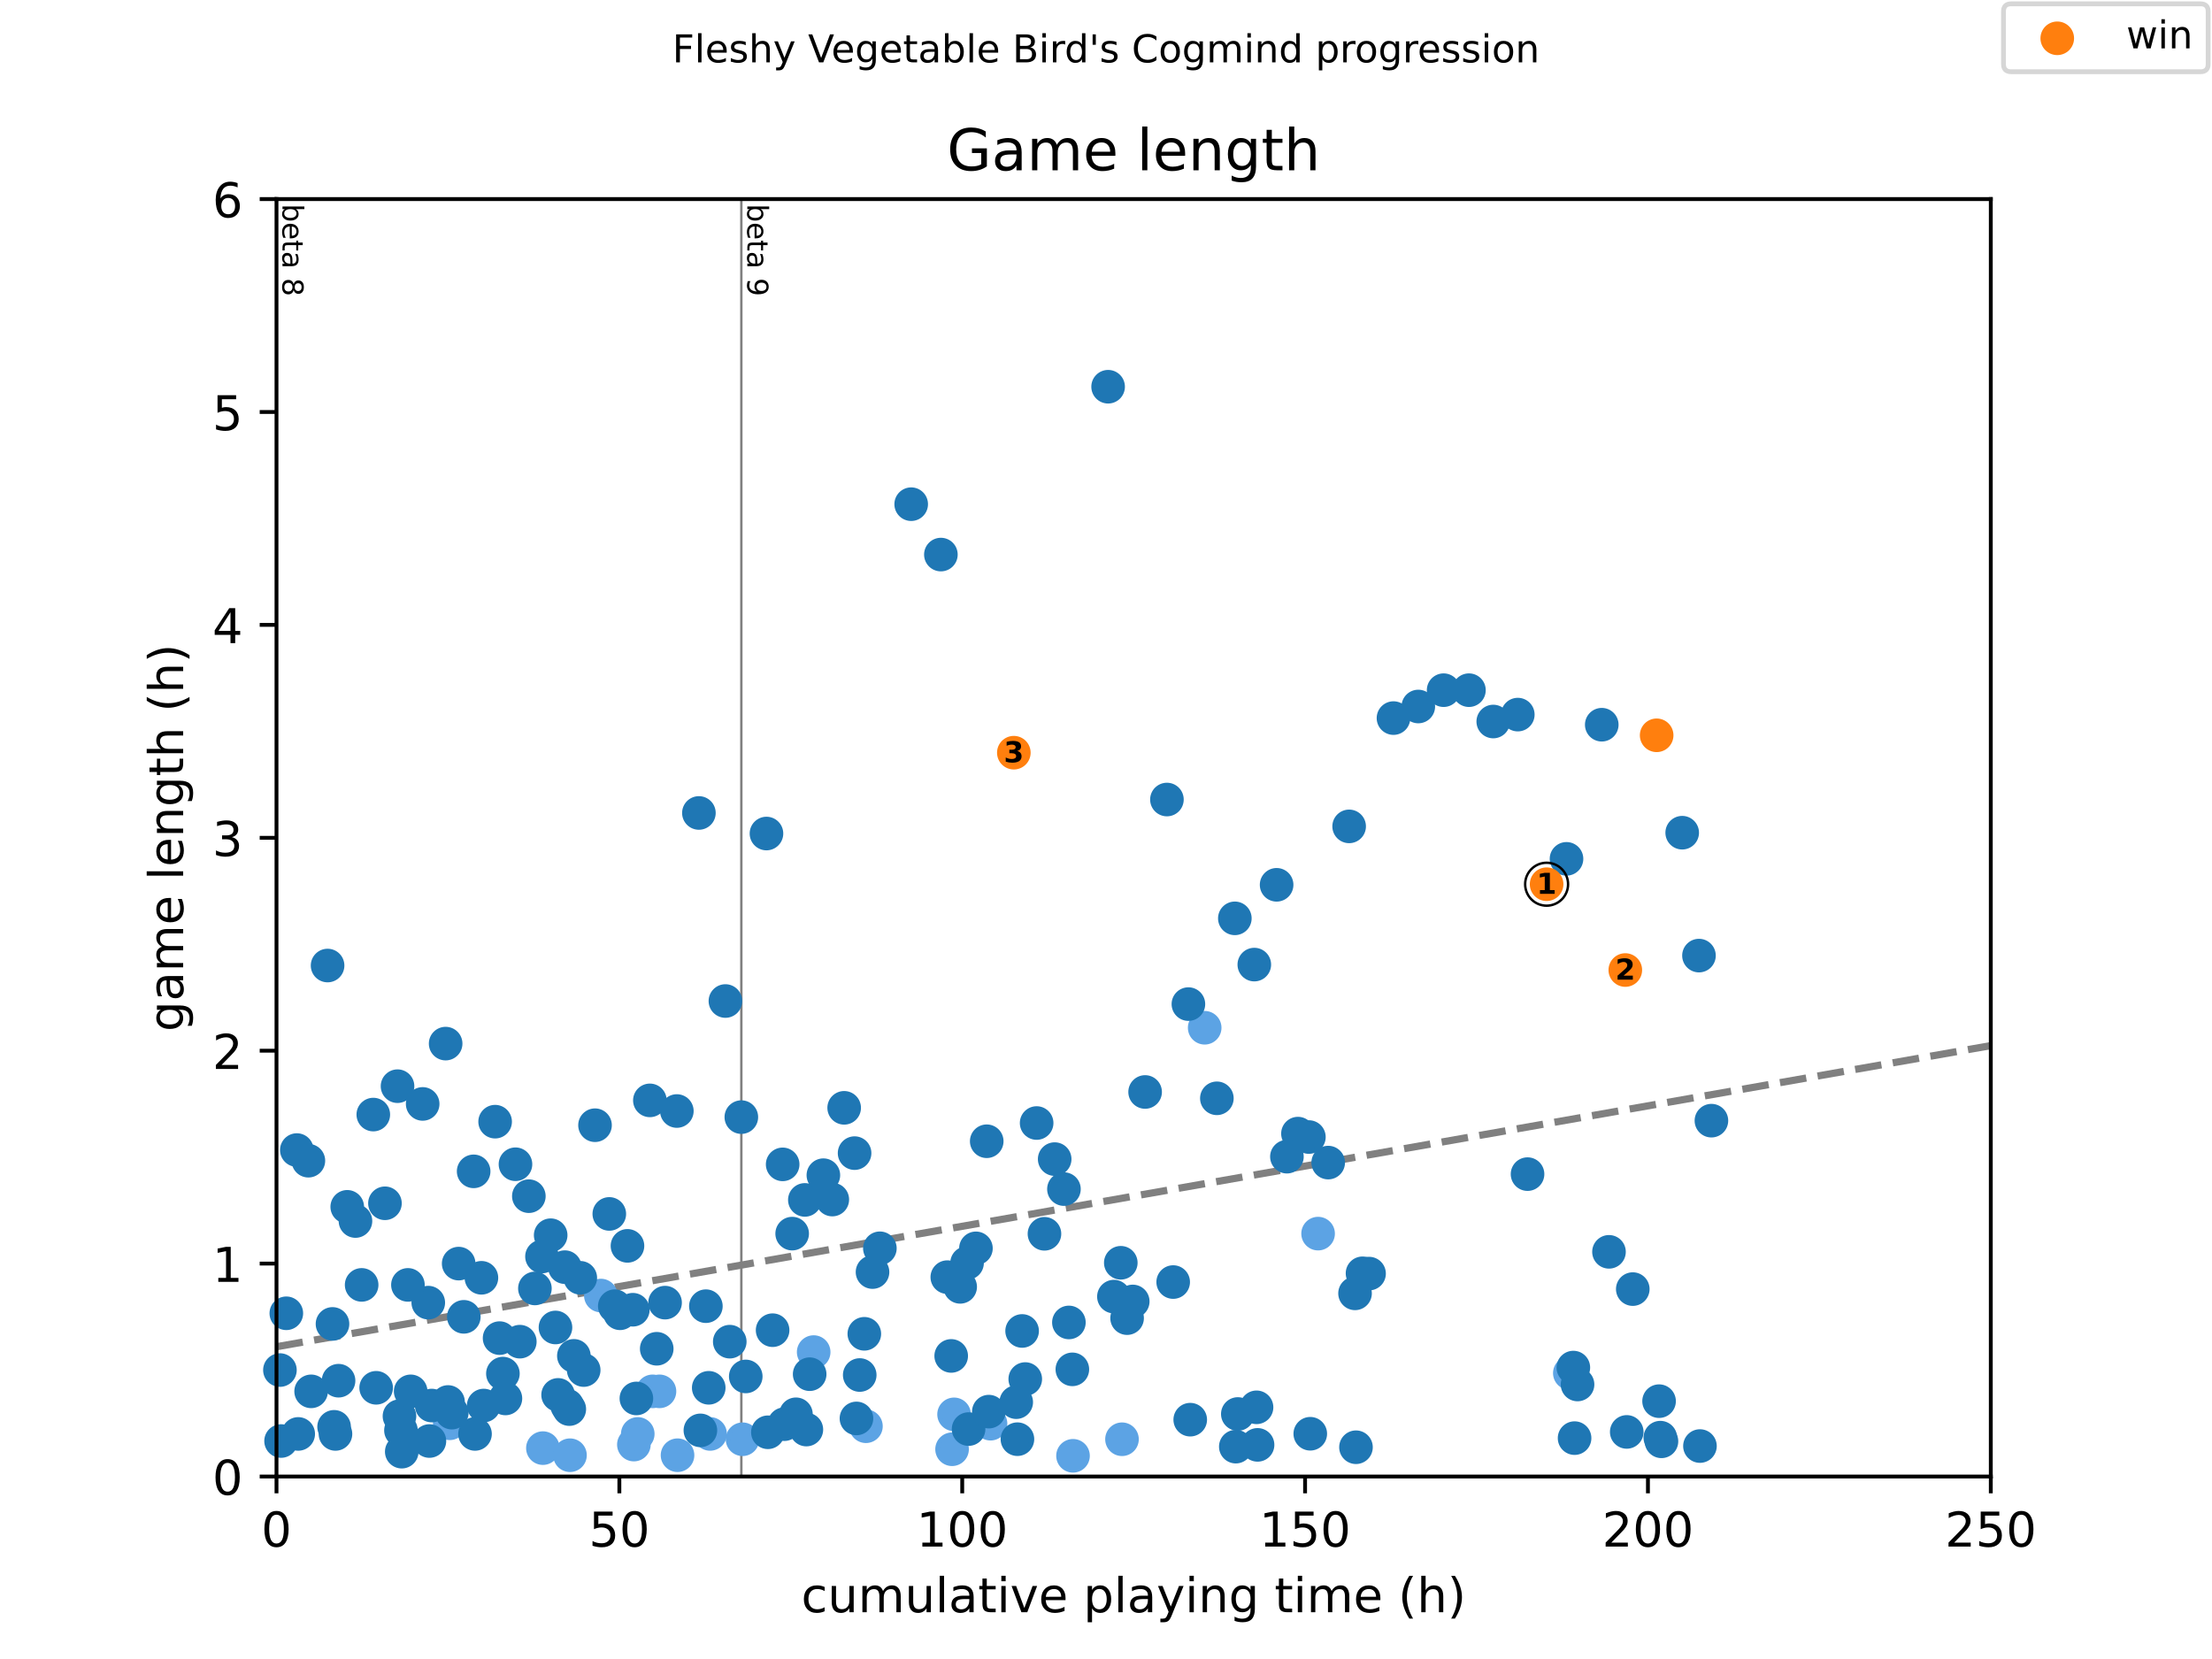
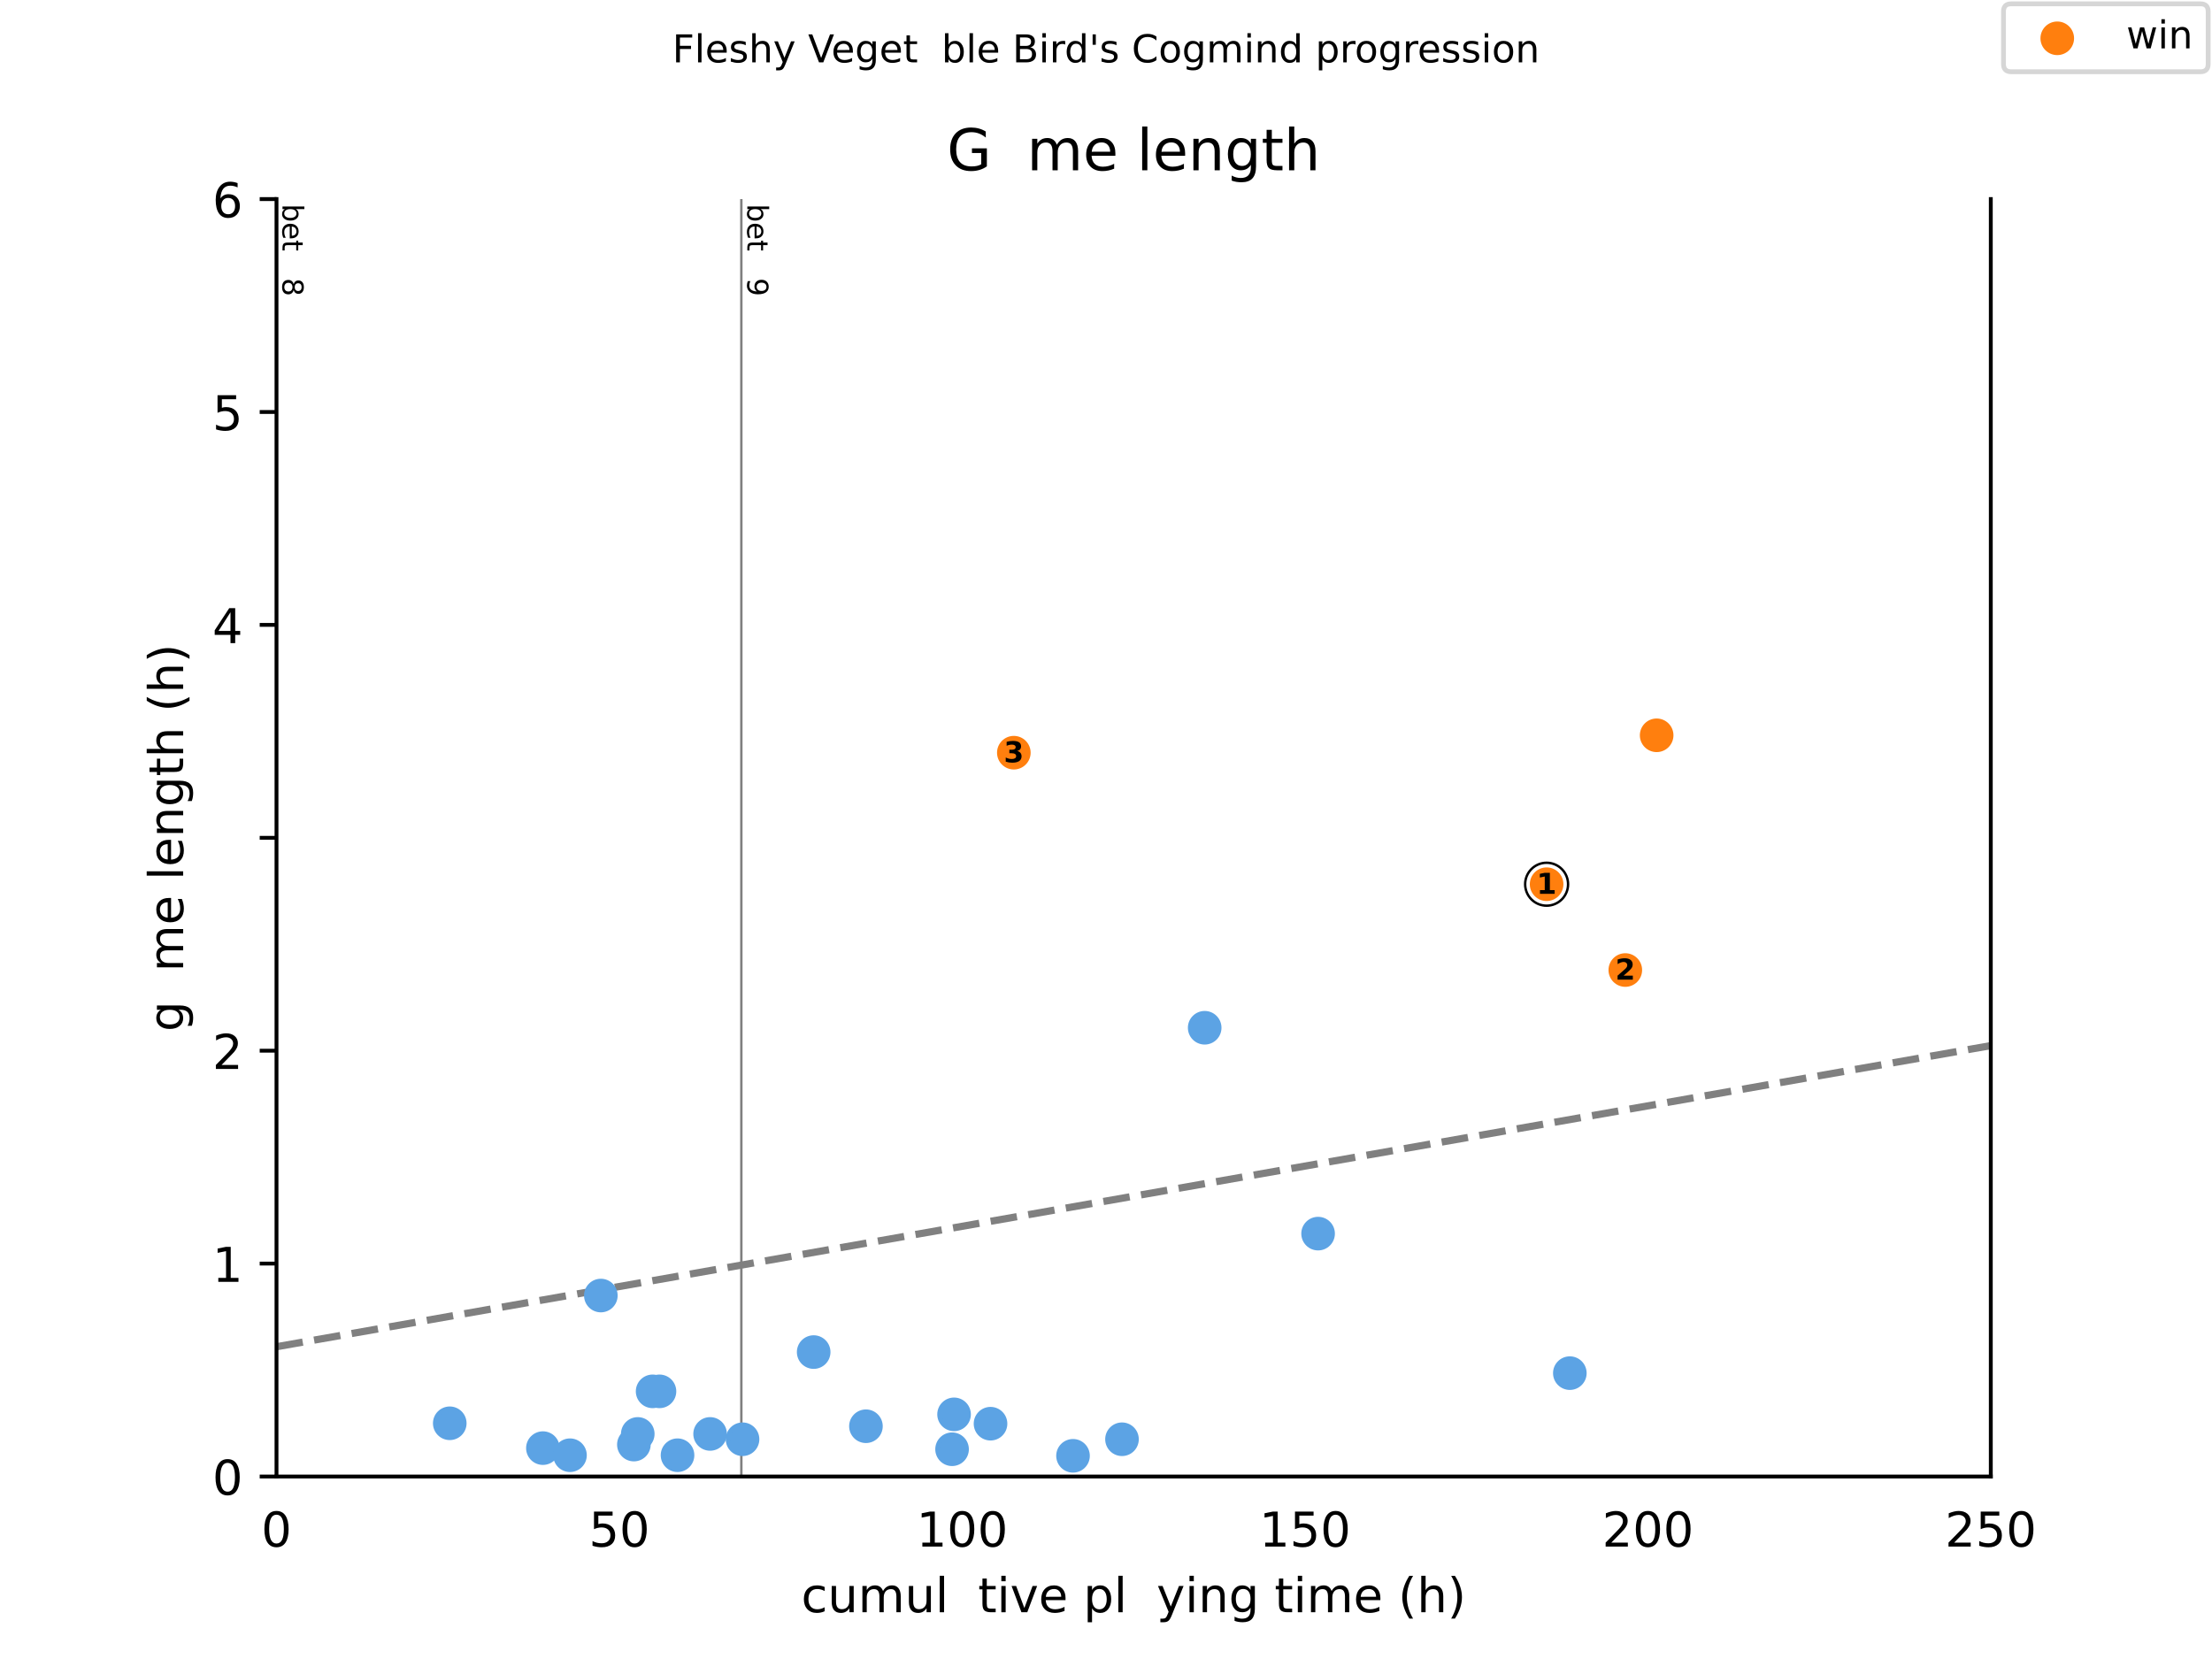
<svg xmlns="http://www.w3.org/2000/svg" xmlns:xlink="http://www.w3.org/1999/xlink" height="345.6pt" version="1.1" viewBox="0 0 460.8 345.6" width="460.8pt">
  <defs>
    <style type="text/css">
*{stroke-linecap:butt;stroke-linejoin:round;}
  </style>
  </defs>
  <g id="figure_1">
    <g id="patch_1">
      <path d="M 0 345.6  L 460.8 345.6  L 460.8 0  L 0 0  z " style="fill:#ffffff;" />
    </g>
    <g id="axes_1">
      <g id="patch_2">
        <path d="M 57.6 307.584  L 414.72 307.584  L 414.72 41.472  L 57.6 41.472  z " style="fill:#ffffff;" />
      </g>
      <g id="line2d_1">
        <path clip-path="url(#p3f15a24a10)" d="M 57.6 280.549  L 414.72 217.82  " style="fill:none;stroke:#808080;stroke-dasharray:5.55,2.4;stroke-dashoffset:0;stroke-width:1.5;" />
      </g>
      <g id="line2d_2">
        <path clip-path="url(#p3f15a24a10)" d="M 154.434 307.584  L 154.434 41.472  " style="fill:none;stroke:#808080;stroke-linecap:square;stroke-width:0.5;" />
      </g>
      <g id="text_1">
        <defs>
          <path d="M 48.688 27.297  Q 48.688 37.203 44.609 42.844  Q 40.531 48.484 33.406 48.484  Q 26.266 48.484 22.188 42.844  Q 18.109 37.203 18.109 27.297  Q 18.109 17.391 22.188 11.75  Q 26.266 6.109 33.406 6.109  Q 40.531 6.109 44.609 11.75  Q 48.688 17.391 48.688 27.297  z M 18.109 46.391  Q 20.953 51.266 25.266 53.625  Q 29.594 56 35.594 56  Q 45.562 56 51.781 48.094  Q 58.016 40.188 58.016 27.297  Q 58.016 14.406 51.781 6.484  Q 45.562 -1.422 35.594 -1.422  Q 29.594 -1.422 25.266 0.953  Q 20.953 3.328 18.109 8.203  L 18.109 0  L 9.078 0  L 9.078 75.984  L 18.109 75.984  z " id="DejaVuSans-98" />
          <path d="M 56.203 29.594  L 56.203 25.203  L 14.891 25.203  Q 15.484 15.922 20.484 11.062  Q 25.484 6.203 34.422 6.203  Q 39.594 6.203 44.453 7.469  Q 49.312 8.734 54.109 11.281  L 54.109 2.781  Q 49.266 0.734 44.188 -0.344  Q 39.109 -1.422 33.891 -1.422  Q 20.797 -1.422 13.156 6.188  Q 5.516 13.812 5.516 26.812  Q 5.516 40.234 12.766 48.109  Q 20.016 56 32.328 56  Q 43.359 56 49.781 48.891  Q 56.203 41.797 56.203 29.594  z M 47.219 32.234  Q 47.125 39.594 43.094 43.984  Q 39.062 48.391 32.422 48.391  Q 24.906 48.391 20.391 44.141  Q 15.875 39.891 15.188 32.172  z " id="DejaVuSans-101" />
          <path d="M 18.312 70.219  L 18.312 54.688  L 36.812 54.688  L 36.812 47.703  L 18.312 47.703  L 18.312 18.016  Q 18.312 11.328 20.141 9.422  Q 21.969 7.516 27.594 7.516  L 36.812 7.516  L 36.812 0  L 27.594 0  Q 17.188 0 13.234 3.875  Q 9.281 7.766 9.281 18.016  L 9.281 47.703  L 2.688 47.703  L 2.688 54.688  L 9.281 54.688  L 9.281 70.219  z " id="DejaVuSans-116" />
-           <path d="M 34.281 27.484  Q 23.391 27.484 19.188 25  Q 14.984 22.516 14.984 16.5  Q 14.984 11.719 18.141 8.906  Q 21.297 6.109 26.703 6.109  Q 34.188 6.109 38.703 11.406  Q 43.219 16.703 43.219 25.484  L 43.219 27.484  z M 52.203 31.203  L 52.203 0  L 43.219 0  L 43.219 8.297  Q 40.141 3.328 35.547 0.953  Q 30.953 -1.422 24.312 -1.422  Q 15.922 -1.422 10.953 3.297  Q 6 8.016 6 15.922  Q 6 25.141 12.172 29.828  Q 18.359 34.516 30.609 34.516  L 43.219 34.516  L 43.219 35.406  Q 43.219 41.609 39.141 45  Q 35.062 48.391 27.688 48.391  Q 23 48.391 18.547 47.266  Q 14.109 46.141 10.016 43.891  L 10.016 52.203  Q 14.938 54.109 19.578 55.047  Q 24.219 56 28.609 56  Q 40.484 56 46.344 49.844  Q 52.203 43.703 52.203 31.203  z " id="DejaVuSans-97" />
          <path id="DejaVuSans-32" />
          <path d="M 31.781 34.625  Q 24.75 34.625 20.719 30.859  Q 16.703 27.094 16.703 20.516  Q 16.703 13.922 20.719 10.156  Q 24.75 6.391 31.781 6.391  Q 38.812 6.391 42.859 10.172  Q 46.922 13.969 46.922 20.516  Q 46.922 27.094 42.891 30.859  Q 38.875 34.625 31.781 34.625  z M 21.922 38.812  Q 15.578 40.375 12.031 44.719  Q 8.5 49.078 8.5 55.328  Q 8.5 64.062 14.719 69.141  Q 20.953 74.219 31.781 74.219  Q 42.672 74.219 48.875 69.141  Q 55.078 64.062 55.078 55.328  Q 55.078 49.078 51.531 44.719  Q 48 40.375 41.703 38.812  Q 48.828 37.156 52.797 32.312  Q 56.781 27.484 56.781 20.516  Q 56.781 9.906 50.312 4.234  Q 43.844 -1.422 31.781 -1.422  Q 19.734 -1.422 13.25 4.234  Q 6.781 9.906 6.781 20.516  Q 6.781 27.484 10.781 32.312  Q 14.797 37.156 21.922 38.812  z M 18.312 54.391  Q 18.312 48.734 21.844 45.562  Q 25.391 42.391 31.781 42.391  Q 38.141 42.391 41.719 45.562  Q 45.312 48.734 45.312 54.391  Q 45.312 60.062 41.719 63.234  Q 38.141 66.406 31.781 66.406  Q 25.391 66.406 21.844 63.234  Q 18.312 60.062 18.312 54.391  z " id="DejaVuSans-56" />
        </defs>
        <g transform="translate(58.848 42.472)rotate(-270)scale(0.06 -0.06)">
          <use xlink:href="#DejaVuSans-98" />
          <use x="63.477" xlink:href="#DejaVuSans-101" />
          <use x="125" xlink:href="#DejaVuSans-116" />
          <use x="164.209" xlink:href="#DejaVuSans-97" />
          <use x="225.488" xlink:href="#DejaVuSans-32" />
          <use x="257.275" xlink:href="#DejaVuSans-56" />
        </g>
      </g>
      <g id="text_2">
        <defs>
          <path d="M 10.984 1.516  L 10.984 10.5  Q 14.703 8.734 18.5 7.812  Q 22.312 6.891 25.984 6.891  Q 35.75 6.891 40.891 13.453  Q 46.047 20.016 46.781 33.406  Q 43.953 29.203 39.594 26.953  Q 35.25 24.703 29.984 24.703  Q 19.047 24.703 12.672 31.312  Q 6.297 37.938 6.297 49.422  Q 6.297 60.641 12.938 67.422  Q 19.578 74.219 30.609 74.219  Q 43.266 74.219 49.922 64.516  Q 56.594 54.828 56.594 36.375  Q 56.594 19.141 48.406 8.859  Q 40.234 -1.422 26.422 -1.422  Q 22.703 -1.422 18.891 -0.688  Q 15.094 0.047 10.984 1.516  z M 30.609 32.422  Q 37.25 32.422 41.125 36.953  Q 45.016 41.5 45.016 49.422  Q 45.016 57.281 41.125 61.844  Q 37.25 66.406 30.609 66.406  Q 23.969 66.406 20.094 61.844  Q 16.219 57.281 16.219 49.422  Q 16.219 41.5 20.094 36.953  Q 23.969 32.422 30.609 32.422  z " id="DejaVuSans-57" />
        </defs>
        <g transform="translate(155.682 42.472)rotate(-270)scale(0.06 -0.06)">
          <use xlink:href="#DejaVuSans-98" />
          <use x="63.477" xlink:href="#DejaVuSans-101" />
          <use x="125" xlink:href="#DejaVuSans-116" />
          <use x="164.209" xlink:href="#DejaVuSans-97" />
          <use x="225.488" xlink:href="#DejaVuSans-32" />
          <use x="257.275" xlink:href="#DejaVuSans-57" />
        </g>
      </g>
      <g id="PathCollection_1">
        <defs>
          <path d="M 0 3  C 0.796 3 1.559 2.684 2.121 2.121  C 2.684 1.559 3 0.796 3 0  C 3 -0.796 2.684 -1.559 2.121 -2.121  C 1.559 -2.684 0.796 -3 0 -3  C -0.796 -3 -1.559 -2.684 -2.121 -2.121  C -2.684 -1.559 -3 -0.796 -3 0  C -3 0.796 -2.684 1.559 -2.121 2.121  C -1.559 2.684 -0.796 3 0 3  z " id="m5ce65aec72" style="stroke:#5ca3e4;" />
        </defs>
        <g>
          <use style="fill:#5ca3e4;stroke:#5ca3e4;" x="93.693" xlink:href="#m5ce65aec72" y="296.496" />
          <use style="fill:#5ca3e4;stroke:#5ca3e4;" x="113.096" xlink:href="#m5ce65aec72" y="301.67" />
          <use style="fill:#5ca3e4;stroke:#5ca3e4;" x="118.739" xlink:href="#m5ce65aec72" y="303.149" />
          <use style="fill:#5ca3e4;stroke:#5ca3e4;" x="125.167" xlink:href="#m5ce65aec72" y="269.885" />
          <use style="fill:#5ca3e4;stroke:#5ca3e4;" x="132.048" xlink:href="#m5ce65aec72" y="300.931" />
          <use style="fill:#5ca3e4;stroke:#5ca3e4;" x="132.857" xlink:href="#m5ce65aec72" y="298.714" />
          <use style="fill:#5ca3e4;stroke:#5ca3e4;" x="135.952" xlink:href="#m5ce65aec72" y="289.843" />
          <use style="fill:#5ca3e4;stroke:#5ca3e4;" x="137.381" xlink:href="#m5ce65aec72" y="289.843" />
          <use style="fill:#5ca3e4;stroke:#5ca3e4;" x="141.142" xlink:href="#m5ce65aec72" y="303.149" />
          <use style="fill:#5ca3e4;stroke:#5ca3e4;" x="147.928" xlink:href="#m5ce65aec72" y="298.714" />
          <use style="fill:#5ca3e4;stroke:#5ca3e4;" x="154.684" xlink:href="#m5ce65aec72" y="299.822" />
          <use style="fill:#5ca3e4;stroke:#5ca3e4;" x="169.503" xlink:href="#m5ce65aec72" y="281.663" />
          <use style="fill:#5ca3e4;stroke:#5ca3e4;" x="180.391" xlink:href="#m5ce65aec72" y="297.112" />
          <use style="fill:#5ca3e4;stroke:#5ca3e4;" x="198.333" xlink:href="#m5ce65aec72" y="301.904" />
          <use style="fill:#5ca3e4;stroke:#5ca3e4;" x="198.75" xlink:href="#m5ce65aec72" y="294.636" />
          <use style="fill:#5ca3e4;stroke:#5ca3e4;" x="206.344" xlink:href="#m5ce65aec72" y="296.582" />
          <use style="fill:#5ca3e4;stroke:#5ca3e4;" x="223.529" xlink:href="#m5ce65aec72" y="303.272" />
          <use style="fill:#5ca3e4;stroke:#5ca3e4;" x="233.732" xlink:href="#m5ce65aec72" y="299.822" />
          <use style="fill:#5ca3e4;stroke:#5ca3e4;" x="250.958" xlink:href="#m5ce65aec72" y="214.1" />
          <use style="fill:#5ca3e4;stroke:#5ca3e4;" x="274.583" xlink:href="#m5ce65aec72" y="256.986" />
          <use style="fill:#5ca3e4;stroke:#5ca3e4;" x="327.026" xlink:href="#m5ce65aec72" y="286.049" />
        </g>
      </g>
      <g id="PathCollection_2">
        <defs>
-           <path d="M 0 3  C 0.796 3 1.559 2.684 2.121 2.121  C 2.684 1.559 3 0.796 3 0  C 3 -0.796 2.684 -1.559 2.121 -2.121  C 1.559 -2.684 0.796 -3 0 -3  C -0.796 -3 -1.559 -2.684 -2.121 -2.121  C -2.684 -1.559 -3 -0.796 -3 0  C -3 0.796 -2.684 1.559 -2.121 2.121  C -1.559 2.684 -0.796 3 0 3  z " id="m5e35935bee" style="stroke:#1f77b4;" />
-         </defs>
+           </defs>
        <g>
          <use style="fill:#1f77b4;stroke:#1f77b4;" x="58.314" xlink:href="#m5e35935bee" y="285.408" />
          <use style="fill:#1f77b4;stroke:#1f77b4;" x="58.552" xlink:href="#m5e35935bee" y="300.192" />
          <use style="fill:#1f77b4;stroke:#1f77b4;" x="59.647" xlink:href="#m5e35935bee" y="273.581" />
          <use style="fill:#1f77b4;stroke:#1f77b4;" x="61.838" xlink:href="#m5e35935bee" y="239.578" />
          <use style="fill:#1f77b4;stroke:#1f77b4;" x="62.124" xlink:href="#m5e35935bee" y="298.714" />
          <use style="fill:#1f77b4;stroke:#1f77b4;" x="64.242" xlink:href="#m5e35935bee" y="241.795" />
          <use style="fill:#1f77b4;stroke:#1f77b4;" x="64.814" xlink:href="#m5e35935bee" y="289.843" />
          <use style="fill:#1f77b4;stroke:#1f77b4;" x="68.242" xlink:href="#m5e35935bee" y="201.139" />
          <use style="fill:#1f77b4;stroke:#1f77b4;" x="69.266" xlink:href="#m5e35935bee" y="275.798" />
          <use style="fill:#1f77b4;stroke:#1f77b4;" x="69.599" xlink:href="#m5e35935bee" y="297.235" />
          <use style="fill:#1f77b4;stroke:#1f77b4;" x="69.885" xlink:href="#m5e35935bee" y="298.714" />
          <use style="fill:#1f77b4;stroke:#1f77b4;" x="70.528" xlink:href="#m5e35935bee" y="287.626" />
          <use style="fill:#1f77b4;stroke:#1f77b4;" x="72.337" xlink:href="#m5e35935bee" y="251.405" />
          <use style="fill:#1f77b4;stroke:#1f77b4;" x="74.051" xlink:href="#m5e35935bee" y="254.362" />
          <use style="fill:#1f77b4;stroke:#1f77b4;" x="75.337" xlink:href="#m5e35935bee" y="267.667" />
          <use style="fill:#1f77b4;stroke:#1f77b4;" x="77.765" xlink:href="#m5e35935bee" y="232.186" />
          <use style="fill:#1f77b4;stroke:#1f77b4;" x="78.361" xlink:href="#m5e35935bee" y="289.104" />
          <use style="fill:#1f77b4;stroke:#1f77b4;" x="80.194" xlink:href="#m5e35935bee" y="250.666" />
          <use style="fill:#1f77b4;stroke:#1f77b4;" x="82.813" xlink:href="#m5e35935bee" y="226.272" />
          <use style="fill:#1f77b4;stroke:#1f77b4;" x="83.217" xlink:href="#m5e35935bee" y="295.018" />
          <use style="fill:#1f77b4;stroke:#1f77b4;" x="83.527" xlink:href="#m5e35935bee" y="297.974" />
          <use style="fill:#1f77b4;stroke:#1f77b4;" x="83.694" xlink:href="#m5e35935bee" y="302.41" />
          <use style="fill:#1f77b4;stroke:#1f77b4;" x="84.979" xlink:href="#m5e35935bee" y="267.667" />
          <use style="fill:#1f77b4;stroke:#1f77b4;" x="85.551" xlink:href="#m5e35935bee" y="289.843" />
          <use style="fill:#1f77b4;stroke:#1f77b4;" x="88.05" xlink:href="#m5e35935bee" y="229.968" />
          <use style="fill:#1f77b4;stroke:#1f77b4;" x="89.217" xlink:href="#m5e35935bee" y="271.363" />
          <use style="fill:#1f77b4;stroke:#1f77b4;" x="89.455" xlink:href="#m5e35935bee" y="300.192" />
          <use style="fill:#1f77b4;stroke:#1f77b4;" x="89.931" xlink:href="#m5e35935bee" y="292.8" />
          <use style="fill:#1f77b4;stroke:#1f77b4;" x="92.836" xlink:href="#m5e35935bee" y="217.402" />
          <use style="fill:#1f77b4;stroke:#1f77b4;" x="93.336" xlink:href="#m5e35935bee" y="292.061" />
          <use style="fill:#1f77b4;stroke:#1f77b4;" x="94.121" xlink:href="#m5e35935bee" y="294.278" />
          <use style="fill:#1f77b4;stroke:#1f77b4;" x="95.55" xlink:href="#m5e35935bee" y="263.232" />
          <use style="fill:#1f77b4;stroke:#1f77b4;" x="96.621" xlink:href="#m5e35935bee" y="274.32" />
          <use style="fill:#1f77b4;stroke:#1f77b4;" x="98.669" xlink:href="#m5e35935bee" y="244.013" />
          <use style="fill:#1f77b4;stroke:#1f77b4;" x="98.954" xlink:href="#m5e35935bee" y="298.714" />
          <use style="fill:#1f77b4;stroke:#1f77b4;" x="100.288" xlink:href="#m5e35935bee" y="266.189" />
          <use style="fill:#1f77b4;stroke:#1f77b4;" x="100.764" xlink:href="#m5e35935bee" y="292.8" />
          <use style="fill:#1f77b4;stroke:#1f77b4;" x="103.145" xlink:href="#m5e35935bee" y="233.664" />
          <use style="fill:#1f77b4;stroke:#1f77b4;" x="104.073" xlink:href="#m5e35935bee" y="278.755" />
          <use style="fill:#1f77b4;stroke:#1f77b4;" x="104.764" xlink:href="#m5e35935bee" y="286.147" />
          <use style="fill:#1f77b4;stroke:#1f77b4;" x="105.287" xlink:href="#m5e35935bee" y="291.322" />
          <use style="fill:#1f77b4;stroke:#1f77b4;" x="107.383" xlink:href="#m5e35935bee" y="242.534" />
          <use style="fill:#1f77b4;stroke:#1f77b4;" x="108.287" xlink:href="#m5e35935bee" y="279.494" />
          <use style="fill:#1f77b4;stroke:#1f77b4;" x="110.168" xlink:href="#m5e35935bee" y="249.187" />
          <use style="fill:#1f77b4;stroke:#1f77b4;" x="111.43" xlink:href="#m5e35935bee" y="268.406" />
          <use style="fill:#1f77b4;stroke:#1f77b4;" x="112.906" xlink:href="#m5e35935bee" y="261.754" />
          <use style="fill:#1f77b4;stroke:#1f77b4;" x="114.715" xlink:href="#m5e35935bee" y="257.318" />
          <use style="fill:#1f77b4;stroke:#1f77b4;" x="115.715" xlink:href="#m5e35935bee" y="276.538" />
          <use style="fill:#1f77b4;stroke:#1f77b4;" x="116.263" xlink:href="#m5e35935bee" y="290.582" />
          <use style="fill:#1f77b4;stroke:#1f77b4;" x="117.668" xlink:href="#m5e35935bee" y="263.971" />
          <use style="fill:#1f77b4;stroke:#1f77b4;" x="118.144" xlink:href="#m5e35935bee" y="292.8" />
          <use style="fill:#1f77b4;stroke:#1f77b4;" x="118.596" xlink:href="#m5e35935bee" y="293.539" />
          <use style="fill:#1f77b4;stroke:#1f77b4;" x="119.548" xlink:href="#m5e35935bee" y="282.451" />
          <use style="fill:#1f77b4;stroke:#1f77b4;" x="120.882" xlink:href="#m5e35935bee" y="266.189" />
          <use style="fill:#1f77b4;stroke:#1f77b4;" x="121.596" xlink:href="#m5e35935bee" y="285.408" />
          <use style="fill:#1f77b4;stroke:#1f77b4;" x="123.953" xlink:href="#m5e35935bee" y="234.403" />
          <use style="fill:#1f77b4;stroke:#1f77b4;" x="126.929" xlink:href="#m5e35935bee" y="252.883" />
          <use style="fill:#1f77b4;stroke:#1f77b4;" x="128.072" xlink:href="#m5e35935bee" y="272.102" />
          <use style="fill:#1f77b4;stroke:#1f77b4;" x="129.167" xlink:href="#m5e35935bee" y="273.581" />
          <use style="fill:#1f77b4;stroke:#1f77b4;" x="130.714" xlink:href="#m5e35935bee" y="259.536" />
          <use style="fill:#1f77b4;stroke:#1f77b4;" x="131.833" xlink:href="#m5e35935bee" y="272.842" />
          <use style="fill:#1f77b4;stroke:#1f77b4;" x="132.571" xlink:href="#m5e35935bee" y="291.322" />
          <use style="fill:#1f77b4;stroke:#1f77b4;" x="135.381" xlink:href="#m5e35935bee" y="229.229" />
          <use style="fill:#1f77b4;stroke:#1f77b4;" x="136.809" xlink:href="#m5e35935bee" y="280.973" />
          <use style="fill:#1f77b4;stroke:#1f77b4;" x="138.547" xlink:href="#m5e35935bee" y="271.363" />
          <use style="fill:#1f77b4;stroke:#1f77b4;" x="140.999" xlink:href="#m5e35935bee" y="231.446" />
          <use style="fill:#1f77b4;stroke:#1f77b4;" x="145.594" xlink:href="#m5e35935bee" y="169.354" />
          <use style="fill:#1f77b4;stroke:#1f77b4;" x="145.904" xlink:href="#m5e35935bee" y="297.974" />
          <use style="fill:#1f77b4;stroke:#1f77b4;" x="147.047" xlink:href="#m5e35935bee" y="272.102" />
          <use style="fill:#1f77b4;stroke:#1f77b4;" x="147.642" xlink:href="#m5e35935bee" y="289.104" />
          <use style="fill:#1f77b4;stroke:#1f77b4;" x="151.118" xlink:href="#m5e35935bee" y="208.531" />
          <use style="fill:#1f77b4;stroke:#1f77b4;" x="152.023" xlink:href="#m5e35935bee" y="279.494" />
          <use style="fill:#1f77b4;stroke:#1f77b4;" x="154.434" xlink:href="#m5e35935bee" y="232.715" />
          <use style="fill:#1f77b4;stroke:#1f77b4;" x="155.355" xlink:href="#m5e35935bee" y="286.739" />
          <use style="fill:#1f77b4;stroke:#1f77b4;" x="159.669" xlink:href="#m5e35935bee" y="173.641" />
          <use style="fill:#1f77b4;stroke:#1f77b4;" x="159.966" xlink:href="#m5e35935bee" y="298.369" />
          <use style="fill:#1f77b4;stroke:#1f77b4;" x="160.948" xlink:href="#m5e35935bee" y="277.104" />
          <use style="fill:#1f77b4;stroke:#1f77b4;" x="163.042" xlink:href="#m5e35935bee" y="242.559" />
          <use style="fill:#1f77b4;stroke:#1f77b4;" x="163.393" xlink:href="#m5e35935bee" y="296.681" />
          <use style="fill:#1f77b4;stroke:#1f77b4;" x="165.023" xlink:href="#m5e35935bee" y="256.986" />
          <use style="fill:#1f77b4;stroke:#1f77b4;" x="165.393" xlink:href="#m5e35935bee" y="296.089" />
          <use style="fill:#1f77b4;stroke:#1f77b4;" x="165.811" xlink:href="#m5e35935bee" y="294.623" />
          <use style="fill:#1f77b4;stroke:#1f77b4;" x="167.666" xlink:href="#m5e35935bee" y="249.963" />
          <use style="fill:#1f77b4;stroke:#1f77b4;" x="167.981" xlink:href="#m5e35935bee" y="297.802" />
          <use style="fill:#1f77b4;stroke:#1f77b4;" x="168.668" xlink:href="#m5e35935bee" y="286.27" />
          <use style="fill:#1f77b4;stroke:#1f77b4;" x="171.524" xlink:href="#m5e35935bee" y="244.814" />
          <use style="fill:#1f77b4;stroke:#1f77b4;" x="173.383" xlink:href="#m5e35935bee" y="249.889" />
          <use style="fill:#1f77b4;stroke:#1f77b4;" x="175.856" xlink:href="#m5e35935bee" y="230.781" />
          <use style="fill:#1f77b4;stroke:#1f77b4;" x="178.026" xlink:href="#m5e35935bee" y="240.218" />
          <use style="fill:#1f77b4;stroke:#1f77b4;" x="178.416" xlink:href="#m5e35935bee" y="295.486" />
          <use style="fill:#1f77b4;stroke:#1f77b4;" x="179.097" xlink:href="#m5e35935bee" y="286.443" />
          <use style="fill:#1f77b4;stroke:#1f77b4;" x="180.054" xlink:href="#m5e35935bee" y="277.856" />
          <use style="fill:#1f77b4;stroke:#1f77b4;" x="181.763" xlink:href="#m5e35935bee" y="264.994" />
          <use style="fill:#1f77b4;stroke:#1f77b4;" x="183.294" xlink:href="#m5e35935bee" y="260.041" />
          <use style="fill:#1f77b4;stroke:#1f77b4;" x="189.818" xlink:href="#m5e35935bee" y="105.031" />
          <use style="fill:#1f77b4;stroke:#1f77b4;" x="196.004" xlink:href="#m5e35935bee" y="115.528" />
          <use style="fill:#1f77b4;stroke:#1f77b4;" x="197.341" xlink:href="#m5e35935bee" y="266.053" />
          <use style="fill:#1f77b4;stroke:#1f77b4;" x="198.151" xlink:href="#m5e35935bee" y="282.464" />
          <use style="fill:#1f77b4;stroke:#1f77b4;" x="200.023" xlink:href="#m5e35935bee" y="268.074" />
          <use style="fill:#1f77b4;stroke:#1f77b4;" x="201.455" xlink:href="#m5e35935bee" y="263.109" />
          <use style="fill:#1f77b4;stroke:#1f77b4;" x="201.774" xlink:href="#m5e35935bee" y="297.703" />
          <use style="fill:#1f77b4;stroke:#1f77b4;" x="203.305" xlink:href="#m5e35935bee" y="260.053" />
          <use style="fill:#1f77b4;stroke:#1f77b4;" x="205.554" xlink:href="#m5e35935bee" y="237.742" />
          <use style="fill:#1f77b4;stroke:#1f77b4;" x="205.989" xlink:href="#m5e35935bee" y="294.069" />
          <use style="fill:#1f77b4;stroke:#1f77b4;" x="211.699" xlink:href="#m5e35935bee" y="292.098" />
          <use style="fill:#1f77b4;stroke:#1f77b4;" x="211.949" xlink:href="#m5e35935bee" y="299.81" />
          <use style="fill:#1f77b4;stroke:#1f77b4;" x="212.926" xlink:href="#m5e35935bee" y="277.264" />
          <use style="fill:#1f77b4;stroke:#1f77b4;" x="213.58" xlink:href="#m5e35935bee" y="287.281" />
          <use style="fill:#1f77b4;stroke:#1f77b4;" x="215.951" xlink:href="#m5e35935bee" y="233.947" />
          <use style="fill:#1f77b4;stroke:#1f77b4;" x="217.58" xlink:href="#m5e35935bee" y="257.023" />
          <use style="fill:#1f77b4;stroke:#1f77b4;" x="219.709" xlink:href="#m5e35935bee" y="241.463" />
          <use style="fill:#1f77b4;stroke:#1f77b4;" x="221.638" xlink:href="#m5e35935bee" y="247.709" />
          <use style="fill:#1f77b4;stroke:#1f77b4;" x="222.672" xlink:href="#m5e35935bee" y="275.49" />
          <use style="fill:#1f77b4;stroke:#1f77b4;" x="223.391" xlink:href="#m5e35935bee" y="285.26" />
          <use style="fill:#1f77b4;stroke:#1f77b4;" x="230.841" xlink:href="#m5e35935bee" y="80.563" />
          <use style="fill:#1f77b4;stroke:#1f77b4;" x="232.048" xlink:href="#m5e35935bee" y="270.107" />
          <use style="fill:#1f77b4;stroke:#1f77b4;" x="233.482" xlink:href="#m5e35935bee" y="263.06" />
          <use style="fill:#1f77b4;stroke:#1f77b4;" x="234.795" xlink:href="#m5e35935bee" y="274.591" />
          <use style="fill:#1f77b4;stroke:#1f77b4;" x="235.97" xlink:href="#m5e35935bee" y="271.117" />
          <use style="fill:#1f77b4;stroke:#1f77b4;" x="238.55" xlink:href="#m5e35935bee" y="227.479" />
          <use style="fill:#1f77b4;stroke:#1f77b4;" x="243.092" xlink:href="#m5e35935bee" y="166.557" />
          <use style="fill:#1f77b4;stroke:#1f77b4;" x="244.396" xlink:href="#m5e35935bee" y="267.076" />
          <use style="fill:#1f77b4;stroke:#1f77b4;" x="247.566" xlink:href="#m5e35935bee" y="209.172" />
          <use style="fill:#1f77b4;stroke:#1f77b4;" x="247.947" xlink:href="#m5e35935bee" y="295.744" />
          <use style="fill:#1f77b4;stroke:#1f77b4;" x="253.496" xlink:href="#m5e35935bee" y="228.798" />
          <use style="fill:#1f77b4;stroke:#1f77b4;" x="257.241" xlink:href="#m5e35935bee" y="191.308" />
          <use style="fill:#1f77b4;stroke:#1f77b4;" x="257.441" xlink:href="#m5e35935bee" y="301.362" />
          <use style="fill:#1f77b4;stroke:#1f77b4;" x="257.861" xlink:href="#m5e35935bee" y="294.562" />
          <use style="fill:#1f77b4;stroke:#1f77b4;" x="261.295" xlink:href="#m5e35935bee" y="200.942" />
          <use style="fill:#1f77b4;stroke:#1f77b4;" x="261.76" xlink:href="#m5e35935bee" y="293.17" />
          <use style="fill:#1f77b4;stroke:#1f77b4;" x="261.972" xlink:href="#m5e35935bee" y="300.993" />
          <use style="fill:#1f77b4;stroke:#1f77b4;" x="265.942" xlink:href="#m5e35935bee" y="184.322" />
          <use style="fill:#1f77b4;stroke:#1f77b4;" x="268.088" xlink:href="#m5e35935bee" y="240.957" />
          <use style="fill:#1f77b4;stroke:#1f77b4;" x="270.388" xlink:href="#m5e35935bee" y="236.153" />
          <use style="fill:#1f77b4;stroke:#1f77b4;" x="272.666" xlink:href="#m5e35935bee" y="236.867" />
          <use style="fill:#1f77b4;stroke:#1f77b4;" x="272.953" xlink:href="#m5e35935bee" y="298.677" />
          <use style="fill:#1f77b4;stroke:#1f77b4;" x="276.689" xlink:href="#m5e35935bee" y="242.189" />
          <use style="fill:#1f77b4;stroke:#1f77b4;" x="281.051" xlink:href="#m5e35935bee" y="172.15" />
          <use style="fill:#1f77b4;stroke:#1f77b4;" x="282.28" xlink:href="#m5e35935bee" y="269.429" />
          <use style="fill:#1f77b4;stroke:#1f77b4;" x="282.476" xlink:href="#m5e35935bee" y="301.486" />
          <use style="fill:#1f77b4;stroke:#1f77b4;" x="283.839" xlink:href="#m5e35935bee" y="265.252" />
          <use style="fill:#1f77b4;stroke:#1f77b4;" x="285.201" xlink:href="#m5e35935bee" y="265.314" />
          <use style="fill:#1f77b4;stroke:#1f77b4;" x="290.289" xlink:href="#m5e35935bee" y="149.592" />
          <use style="fill:#1f77b4;stroke:#1f77b4;" x="295.456" xlink:href="#m5e35935bee" y="147.178" />
          <use style="fill:#1f77b4;stroke:#1f77b4;" x="300.732" xlink:href="#m5e35935bee" y="143.777" />
          <use style="fill:#1f77b4;stroke:#1f77b4;" x="306.008" xlink:href="#m5e35935bee" y="143.777" />
          <use style="fill:#1f77b4;stroke:#1f77b4;" x="311.073" xlink:href="#m5e35935bee" y="150.307" />
          <use style="fill:#1f77b4;stroke:#1f77b4;" x="316.185" xlink:href="#m5e35935bee" y="148.865" />
          <use style="fill:#1f77b4;stroke:#1f77b4;" x="318.214" xlink:href="#m5e35935bee" y="244.592" />
          <use style="fill:#1f77b4;stroke:#1f77b4;" x="326.332" xlink:href="#m5e35935bee" y="178.914" />
          <use style="fill:#1f77b4;stroke:#1f77b4;" x="327.757" xlink:href="#m5e35935bee" y="284.891" />
          <use style="fill:#1f77b4;stroke:#1f77b4;" x="328.014" xlink:href="#m5e35935bee" y="299.588" />
          <use style="fill:#1f77b4;stroke:#1f77b4;" x="328.631" xlink:href="#m5e35935bee" y="288.414" />
          <use style="fill:#1f77b4;stroke:#1f77b4;" x="333.676" xlink:href="#m5e35935bee" y="150.972" />
          <use style="fill:#1f77b4;stroke:#1f77b4;" x="335.183" xlink:href="#m5e35935bee" y="260.78" />
          <use style="fill:#1f77b4;stroke:#1f77b4;" x="338.88" xlink:href="#m5e35935bee" y="298.295" />
          <use style="fill:#1f77b4;stroke:#1f77b4;" x="340.138" xlink:href="#m5e35935bee" y="268.542" />
          <use style="fill:#1f77b4;stroke:#1f77b4;" x="345.616" xlink:href="#m5e35935bee" y="291.888" />
          <use style="fill:#1f77b4;stroke:#1f77b4;" x="345.877" xlink:href="#m5e35935bee" y="299.49" />
          <use style="fill:#1f77b4;stroke:#1f77b4;" x="346.113" xlink:href="#m5e35935bee" y="300.254" />
          <use style="fill:#1f77b4;stroke:#1f77b4;" x="350.433" xlink:href="#m5e35935bee" y="173.468" />
          <use style="fill:#1f77b4;stroke:#1f77b4;" x="353.928" xlink:href="#m5e35935bee" y="199.069" />
          <use style="fill:#1f77b4;stroke:#1f77b4;" x="354.132" xlink:href="#m5e35935bee" y="301.239" />
          <use style="fill:#1f77b4;stroke:#1f77b4;" x="356.52" xlink:href="#m5e35935bee" y="233.455" />
        </g>
      </g>
      <g id="PathCollection_3">
        <defs>
          <path d="M 0 3  C 0.796 3 1.559 2.684 2.121 2.121  C 2.684 1.559 3 0.796 3 0  C 3 -0.796 2.684 -1.559 2.121 -2.121  C 1.559 -2.684 0.796 -3 0 -3  C -0.796 -3 -1.559 -2.684 -2.121 -2.121  C -2.684 -1.559 -3 -0.796 -3 0  C -3 0.796 -2.684 1.559 -2.121 2.121  C -1.559 2.684 -0.796 3 0 3  z " id="m5fe899f78d" style="stroke:#ff7f0e;" />
        </defs>
        <g>
          <use style="fill:#ff7f0e;stroke:#ff7f0e;" x="211.2" xlink:href="#m5fe899f78d" y="156.8" />
          <use style="fill:#ff7f0e;stroke:#ff7f0e;" x="322.188" xlink:href="#m5fe899f78d" y="184.199" />
          <use style="fill:#ff7f0e;stroke:#ff7f0e;" x="338.581" xlink:href="#m5fe899f78d" y="202.076" />
          <use style="fill:#ff7f0e;stroke:#ff7f0e;" x="345.111" xlink:href="#m5fe899f78d" y="153.177" />
        </g>
      </g>
      <g id="PathCollection_4">
        <path d="M 322.188 188.671  C 323.374 188.671 324.511 188.2 325.35 187.361  C 326.189 186.523 326.66 185.385 326.66 184.199  C 326.66 183.013 326.189 181.876 325.35 181.037  C 324.511 180.198 323.374 179.727 322.188 179.727  C 321.002 179.727 319.864 180.198 319.026 181.037  C 318.187 181.876 317.716 183.013 317.716 184.199  C 317.716 185.385 318.187 186.523 319.026 187.361  C 319.864 188.2 321.002 188.671 322.188 188.671  z " style="fill:none;stroke:#000000;stroke-width:0.5;" />
      </g>
      <g id="matplotlib.axis_1">
        <g id="xtick_1">
          <g id="line2d_3">
            <defs>
-               <path d="M 0 0  L 0 3.5  " id="m58a6878a28" style="stroke:#000000;stroke-width:0.8;" />
-             </defs>
+               </defs>
            <g>
              <use style="stroke:#000000;stroke-width:0.8;" x="57.6" xlink:href="#m58a6878a28" y="307.584" />
            </g>
          </g>
          <g id="text_3">
            <defs>
              <path d="M 31.781 66.406  Q 24.172 66.406 20.328 58.906  Q 16.5 51.422 16.5 36.375  Q 16.5 21.391 20.328 13.891  Q 24.172 6.391 31.781 6.391  Q 39.453 6.391 43.281 13.891  Q 47.125 21.391 47.125 36.375  Q 47.125 51.422 43.281 58.906  Q 39.453 66.406 31.781 66.406  z M 31.781 74.219  Q 44.047 74.219 50.516 64.516  Q 56.984 54.828 56.984 36.375  Q 56.984 17.969 50.516 8.266  Q 44.047 -1.422 31.781 -1.422  Q 19.531 -1.422 13.062 8.266  Q 6.594 17.969 6.594 36.375  Q 6.594 54.828 13.062 64.516  Q 19.531 74.219 31.781 74.219  z " id="DejaVuSans-48" />
            </defs>
            <g transform="translate(54.419 322.182)scale(0.1 -0.1)">
              <use xlink:href="#DejaVuSans-48" />
            </g>
          </g>
        </g>
        <g id="xtick_2">
          <g id="line2d_4">
            <g>
              <use style="stroke:#000000;stroke-width:0.8;" x="129.024" xlink:href="#m58a6878a28" y="307.584" />
            </g>
          </g>
          <g id="text_4">
            <defs>
              <path d="M 10.797 72.906  L 49.516 72.906  L 49.516 64.594  L 19.828 64.594  L 19.828 46.734  Q 21.969 47.469 24.109 47.828  Q 26.266 48.188 28.422 48.188  Q 40.625 48.188 47.75 41.5  Q 54.891 34.812 54.891 23.391  Q 54.891 11.625 47.562 5.094  Q 40.234 -1.422 26.906 -1.422  Q 22.312 -1.422 17.547 -0.641  Q 12.797 0.141 7.719 1.703  L 7.719 11.625  Q 12.109 9.234 16.797 8.062  Q 21.484 6.891 26.703 6.891  Q 35.156 6.891 40.078 11.328  Q 45.016 15.766 45.016 23.391  Q 45.016 31 40.078 35.438  Q 35.156 39.891 26.703 39.891  Q 22.75 39.891 18.812 39.016  Q 14.891 38.141 10.797 36.281  z " id="DejaVuSans-53" />
            </defs>
            <g transform="translate(122.662 322.182)scale(0.1 -0.1)">
              <use xlink:href="#DejaVuSans-53" />
              <use x="63.623" xlink:href="#DejaVuSans-48" />
            </g>
          </g>
        </g>
        <g id="xtick_3">
          <g id="line2d_5">
            <g>
              <use style="stroke:#000000;stroke-width:0.8;" x="200.448" xlink:href="#m58a6878a28" y="307.584" />
            </g>
          </g>
          <g id="text_5">
            <defs>
              <path d="M 12.406 8.297  L 28.516 8.297  L 28.516 63.922  L 10.984 60.406  L 10.984 69.391  L 28.422 72.906  L 38.281 72.906  L 38.281 8.297  L 54.391 8.297  L 54.391 0  L 12.406 0  z " id="DejaVuSans-49" />
            </defs>
            <g transform="translate(190.904 322.182)scale(0.1 -0.1)">
              <use xlink:href="#DejaVuSans-49" />
              <use x="63.623" xlink:href="#DejaVuSans-48" />
              <use x="127.246" xlink:href="#DejaVuSans-48" />
            </g>
          </g>
        </g>
        <g id="xtick_4">
          <g id="line2d_6">
            <g>
              <use style="stroke:#000000;stroke-width:0.8;" x="271.872" xlink:href="#m58a6878a28" y="307.584" />
            </g>
          </g>
          <g id="text_6">
            <g transform="translate(262.328 322.182)scale(0.1 -0.1)">
              <use xlink:href="#DejaVuSans-49" />
              <use x="63.623" xlink:href="#DejaVuSans-53" />
              <use x="127.246" xlink:href="#DejaVuSans-48" />
            </g>
          </g>
        </g>
        <g id="xtick_5">
          <g id="line2d_7">
            <g>
              <use style="stroke:#000000;stroke-width:0.8;" x="343.296" xlink:href="#m58a6878a28" y="307.584" />
            </g>
          </g>
          <g id="text_7">
            <defs>
              <path d="M 19.188 8.297  L 53.609 8.297  L 53.609 0  L 7.328 0  L 7.328 8.297  Q 12.938 14.109 22.625 23.891  Q 32.328 33.688 34.812 36.531  Q 39.547 41.844 41.422 45.531  Q 43.312 49.219 43.312 52.781  Q 43.312 58.594 39.234 62.25  Q 35.156 65.922 28.609 65.922  Q 23.969 65.922 18.812 64.312  Q 13.672 62.703 7.812 59.422  L 7.812 69.391  Q 13.766 71.781 18.938 73  Q 24.125 74.219 28.422 74.219  Q 39.75 74.219 46.484 68.547  Q 53.219 62.891 53.219 53.422  Q 53.219 48.922 51.531 44.891  Q 49.859 40.875 45.406 35.406  Q 44.188 33.984 37.641 27.219  Q 31.109 20.453 19.188 8.297  z " id="DejaVuSans-50" />
            </defs>
            <g transform="translate(333.752 322.182)scale(0.1 -0.1)">
              <use xlink:href="#DejaVuSans-50" />
              <use x="63.623" xlink:href="#DejaVuSans-48" />
              <use x="127.246" xlink:href="#DejaVuSans-48" />
            </g>
          </g>
        </g>
        <g id="xtick_6">
          <g id="line2d_8">
            <g>
              <use style="stroke:#000000;stroke-width:0.8;" x="414.72" xlink:href="#m58a6878a28" y="307.584" />
            </g>
          </g>
          <g id="text_8">
            <g transform="translate(405.176 322.182)scale(0.1 -0.1)">
              <use xlink:href="#DejaVuSans-50" />
              <use x="63.623" xlink:href="#DejaVuSans-53" />
              <use x="127.246" xlink:href="#DejaVuSans-48" />
            </g>
          </g>
        </g>
        <g id="text_9">
          <defs>
            <path d="M 48.781 52.594  L 48.781 44.188  Q 44.969 46.297 41.141 47.344  Q 37.312 48.391 33.406 48.391  Q 24.656 48.391 19.812 42.844  Q 14.984 37.312 14.984 27.297  Q 14.984 17.281 19.812 11.734  Q 24.656 6.203 33.406 6.203  Q 37.312 6.203 41.141 7.25  Q 44.969 8.297 48.781 10.406  L 48.781 2.094  Q 45.016 0.344 40.984 -0.531  Q 36.969 -1.422 32.422 -1.422  Q 20.062 -1.422 12.781 6.344  Q 5.516 14.109 5.516 27.297  Q 5.516 40.672 12.859 48.328  Q 20.219 56 33.016 56  Q 37.156 56 41.109 55.141  Q 45.062 54.297 48.781 52.594  z " id="DejaVuSans-99" />
            <path d="M 8.5 21.578  L 8.5 54.688  L 17.484 54.688  L 17.484 21.922  Q 17.484 14.156 20.5 10.266  Q 23.531 6.391 29.594 6.391  Q 36.859 6.391 41.078 11.031  Q 45.312 15.672 45.312 23.688  L 45.312 54.688  L 54.297 54.688  L 54.297 0  L 45.312 0  L 45.312 8.406  Q 42.047 3.422 37.719 1  Q 33.406 -1.422 27.688 -1.422  Q 18.266 -1.422 13.375 4.438  Q 8.5 10.297 8.5 21.578  z M 31.109 56  z " id="DejaVuSans-117" />
            <path d="M 52 44.188  Q 55.375 50.25 60.062 53.125  Q 64.75 56 71.094 56  Q 79.641 56 84.281 50.016  Q 88.922 44.047 88.922 33.016  L 88.922 0  L 79.891 0  L 79.891 32.719  Q 79.891 40.578 77.094 44.375  Q 74.312 48.188 68.609 48.188  Q 61.625 48.188 57.562 43.547  Q 53.516 38.922 53.516 30.906  L 53.516 0  L 44.484 0  L 44.484 32.719  Q 44.484 40.625 41.703 44.406  Q 38.922 48.188 33.109 48.188  Q 26.219 48.188 22.156 43.531  Q 18.109 38.875 18.109 30.906  L 18.109 0  L 9.078 0  L 9.078 54.688  L 18.109 54.688  L 18.109 46.188  Q 21.188 51.219 25.484 53.609  Q 29.781 56 35.688 56  Q 41.656 56 45.828 52.969  Q 50 49.953 52 44.188  z " id="DejaVuSans-109" />
            <path d="M 9.422 75.984  L 18.406 75.984  L 18.406 0  L 9.422 0  z " id="DejaVuSans-108" />
            <path d="M 9.422 54.688  L 18.406 54.688  L 18.406 0  L 9.422 0  z M 9.422 75.984  L 18.406 75.984  L 18.406 64.594  L 9.422 64.594  z " id="DejaVuSans-105" />
            <path d="M 2.984 54.688  L 12.5 54.688  L 29.594 8.797  L 46.688 54.688  L 56.203 54.688  L 35.688 0  L 23.484 0  z " id="DejaVuSans-118" />
            <path d="M 18.109 8.203  L 18.109 -20.797  L 9.078 -20.797  L 9.078 54.688  L 18.109 54.688  L 18.109 46.391  Q 20.953 51.266 25.266 53.625  Q 29.594 56 35.594 56  Q 45.562 56 51.781 48.094  Q 58.016 40.188 58.016 27.297  Q 58.016 14.406 51.781 6.484  Q 45.562 -1.422 35.594 -1.422  Q 29.594 -1.422 25.266 0.953  Q 20.953 3.328 18.109 8.203  z M 48.688 27.297  Q 48.688 37.203 44.609 42.844  Q 40.531 48.484 33.406 48.484  Q 26.266 48.484 22.188 42.844  Q 18.109 37.203 18.109 27.297  Q 18.109 17.391 22.188 11.75  Q 26.266 6.109 33.406 6.109  Q 40.531 6.109 44.609 11.75  Q 48.688 17.391 48.688 27.297  z " id="DejaVuSans-112" />
            <path d="M 32.172 -5.078  Q 28.375 -14.844 24.75 -17.812  Q 21.141 -20.797 15.094 -20.797  L 7.906 -20.797  L 7.906 -13.281  L 13.188 -13.281  Q 16.891 -13.281 18.938 -11.516  Q 21 -9.766 23.484 -3.219  L 25.094 0.875  L 2.984 54.688  L 12.5 54.688  L 29.594 11.922  L 46.688 54.688  L 56.203 54.688  z " id="DejaVuSans-121" />
            <path d="M 54.891 33.016  L 54.891 0  L 45.906 0  L 45.906 32.719  Q 45.906 40.484 42.875 44.328  Q 39.844 48.188 33.797 48.188  Q 26.516 48.188 22.312 43.547  Q 18.109 38.922 18.109 30.906  L 18.109 0  L 9.078 0  L 9.078 54.688  L 18.109 54.688  L 18.109 46.188  Q 21.344 51.125 25.703 53.562  Q 30.078 56 35.797 56  Q 45.219 56 50.047 50.172  Q 54.891 44.344 54.891 33.016  z " id="DejaVuSans-110" />
            <path d="M 45.406 27.984  Q 45.406 37.75 41.375 43.109  Q 37.359 48.484 30.078 48.484  Q 22.859 48.484 18.828 43.109  Q 14.797 37.75 14.797 27.984  Q 14.797 18.266 18.828 12.891  Q 22.859 7.516 30.078 7.516  Q 37.359 7.516 41.375 12.891  Q 45.406 18.266 45.406 27.984  z M 54.391 6.781  Q 54.391 -7.172 48.188 -13.984  Q 42 -20.797 29.203 -20.797  Q 24.469 -20.797 20.266 -20.094  Q 16.062 -19.391 12.109 -17.922  L 12.109 -9.188  Q 16.062 -11.328 19.922 -12.344  Q 23.781 -13.375 27.781 -13.375  Q 36.625 -13.375 41.016 -8.766  Q 45.406 -4.156 45.406 5.172  L 45.406 9.625  Q 42.625 4.781 38.281 2.391  Q 33.938 0 27.875 0  Q 17.828 0 11.672 7.656  Q 5.516 15.328 5.516 27.984  Q 5.516 40.672 11.672 48.328  Q 17.828 56 27.875 56  Q 33.938 56 38.281 53.609  Q 42.625 51.219 45.406 46.391  L 45.406 54.688  L 54.391 54.688  z " id="DejaVuSans-103" />
            <path d="M 31 75.875  Q 24.469 64.656 21.281 53.656  Q 18.109 42.672 18.109 31.391  Q 18.109 20.125 21.312 9.062  Q 24.516 -2 31 -13.188  L 23.188 -13.188  Q 15.875 -1.703 12.234 9.375  Q 8.594 20.453 8.594 31.391  Q 8.594 42.281 12.203 53.312  Q 15.828 64.359 23.188 75.875  z " id="DejaVuSans-40" />
            <path d="M 54.891 33.016  L 54.891 0  L 45.906 0  L 45.906 32.719  Q 45.906 40.484 42.875 44.328  Q 39.844 48.188 33.797 48.188  Q 26.516 48.188 22.312 43.547  Q 18.109 38.922 18.109 30.906  L 18.109 0  L 9.078 0  L 9.078 75.984  L 18.109 75.984  L 18.109 46.188  Q 21.344 51.125 25.703 53.562  Q 30.078 56 35.797 56  Q 45.219 56 50.047 50.172  Q 54.891 44.344 54.891 33.016  z " id="DejaVuSans-104" />
            <path d="M 8.016 75.875  L 15.828 75.875  Q 23.141 64.359 26.781 53.312  Q 30.422 42.281 30.422 31.391  Q 30.422 20.453 26.781 9.375  Q 23.141 -1.703 15.828 -13.188  L 8.016 -13.188  Q 14.5 -2 17.703 9.062  Q 20.906 20.125 20.906 31.391  Q 20.906 42.672 17.703 53.656  Q 14.5 64.656 8.016 75.875  z " id="DejaVuSans-41" />
          </defs>
          <g transform="translate(166.912 335.861)scale(0.1 -0.1)">
            <use xlink:href="#DejaVuSans-99" />
            <use x="54.98" xlink:href="#DejaVuSans-117" />
            <use x="118.359" xlink:href="#DejaVuSans-109" />
            <use x="215.771" xlink:href="#DejaVuSans-117" />
            <use x="279.15" xlink:href="#DejaVuSans-108" />
            <use x="306.934" xlink:href="#DejaVuSans-97" />
            <use x="368.213" xlink:href="#DejaVuSans-116" />
            <use x="407.422" xlink:href="#DejaVuSans-105" />
            <use x="435.205" xlink:href="#DejaVuSans-118" />
            <use x="494.385" xlink:href="#DejaVuSans-101" />
            <use x="555.908" xlink:href="#DejaVuSans-32" />
            <use x="587.695" xlink:href="#DejaVuSans-112" />
            <use x="651.172" xlink:href="#DejaVuSans-108" />
            <use x="678.955" xlink:href="#DejaVuSans-97" />
            <use x="740.234" xlink:href="#DejaVuSans-121" />
            <use x="799.414" xlink:href="#DejaVuSans-105" />
            <use x="827.197" xlink:href="#DejaVuSans-110" />
            <use x="890.576" xlink:href="#DejaVuSans-103" />
            <use x="954.053" xlink:href="#DejaVuSans-32" />
            <use x="985.84" xlink:href="#DejaVuSans-116" />
            <use x="1025.049" xlink:href="#DejaVuSans-105" />
            <use x="1052.832" xlink:href="#DejaVuSans-109" />
            <use x="1150.244" xlink:href="#DejaVuSans-101" />
            <use x="1211.768" xlink:href="#DejaVuSans-32" />
            <use x="1243.555" xlink:href="#DejaVuSans-40" />
            <use x="1282.568" xlink:href="#DejaVuSans-104" />
            <use x="1345.947" xlink:href="#DejaVuSans-41" />
          </g>
        </g>
      </g>
      <g id="matplotlib.axis_2">
        <g id="ytick_1">
          <g id="line2d_9">
            <defs>
              <path d="M 0 0  L -3.5 0  " id="m5589f7f793" style="stroke:#000000;stroke-width:0.8;" />
            </defs>
            <g>
              <use style="stroke:#000000;stroke-width:0.8;" x="57.6" xlink:href="#m5589f7f793" y="307.584" />
            </g>
          </g>
          <g id="text_10">
            <g transform="translate(44.237 311.383)scale(0.1 -0.1)">
              <use xlink:href="#DejaVuSans-48" />
            </g>
          </g>
        </g>
        <g id="ytick_2">
          <g id="line2d_10">
            <g>
              <use style="stroke:#000000;stroke-width:0.8;" x="57.6" xlink:href="#m5589f7f793" y="263.232" />
            </g>
          </g>
          <g id="text_11">
            <g transform="translate(44.237 267.031)scale(0.1 -0.1)">
              <use xlink:href="#DejaVuSans-49" />
            </g>
          </g>
        </g>
        <g id="ytick_3">
          <g id="line2d_11">
            <g>
              <use style="stroke:#000000;stroke-width:0.8;" x="57.6" xlink:href="#m5589f7f793" y="218.88" />
            </g>
          </g>
          <g id="text_12">
            <g transform="translate(44.237 222.679)scale(0.1 -0.1)">
              <use xlink:href="#DejaVuSans-50" />
            </g>
          </g>
        </g>
        <g id="ytick_4">
          <g id="line2d_12">
            <g>
              <use style="stroke:#000000;stroke-width:0.8;" x="57.6" xlink:href="#m5589f7f793" y="174.528" />
            </g>
          </g>
          <g id="text_13">
            <defs>
-               <path d="M 40.578 39.312  Q 47.656 37.797 51.625 33  Q 55.609 28.219 55.609 21.188  Q 55.609 10.406 48.188 4.484  Q 40.766 -1.422 27.094 -1.422  Q 22.516 -1.422 17.656 -0.516  Q 12.797 0.391 7.625 2.203  L 7.625 11.719  Q 11.719 9.328 16.594 8.109  Q 21.484 6.891 26.812 6.891  Q 36.078 6.891 40.938 10.547  Q 45.797 14.203 45.797 21.188  Q 45.797 27.641 41.281 31.266  Q 36.766 34.906 28.719 34.906  L 20.219 34.906  L 20.219 43.016  L 29.109 43.016  Q 36.375 43.016 40.234 45.922  Q 44.094 48.828 44.094 54.297  Q 44.094 59.906 40.109 62.906  Q 36.141 65.922 28.719 65.922  Q 24.656 65.922 20.016 65.031  Q 15.375 64.156 9.812 62.312  L 9.812 71.094  Q 15.438 72.656 20.344 73.438  Q 25.25 74.219 29.594 74.219  Q 40.828 74.219 47.359 69.109  Q 53.906 64.016 53.906 55.328  Q 53.906 49.266 50.438 45.094  Q 46.969 40.922 40.578 39.312  z " id="DejaVuSans-51" />
-             </defs>
+               </defs>
            <g transform="translate(44.237 178.327)scale(0.1 -0.1)">
              <use xlink:href="#DejaVuSans-51" />
            </g>
          </g>
        </g>
        <g id="ytick_5">
          <g id="line2d_13">
            <g>
              <use style="stroke:#000000;stroke-width:0.8;" x="57.6" xlink:href="#m5589f7f793" y="130.176" />
            </g>
          </g>
          <g id="text_14">
            <defs>
              <path d="M 37.797 64.312  L 12.891 25.391  L 37.797 25.391  z M 35.203 72.906  L 47.609 72.906  L 47.609 25.391  L 58.016 25.391  L 58.016 17.188  L 47.609 17.188  L 47.609 0  L 37.797 0  L 37.797 17.188  L 4.891 17.188  L 4.891 26.703  z " id="DejaVuSans-52" />
            </defs>
            <g transform="translate(44.237 133.975)scale(0.1 -0.1)">
              <use xlink:href="#DejaVuSans-52" />
            </g>
          </g>
        </g>
        <g id="ytick_6">
          <g id="line2d_14">
            <g>
              <use style="stroke:#000000;stroke-width:0.8;" x="57.6" xlink:href="#m5589f7f793" y="85.824" />
            </g>
          </g>
          <g id="text_15">
            <g transform="translate(44.237 89.623)scale(0.1 -0.1)">
              <use xlink:href="#DejaVuSans-53" />
            </g>
          </g>
        </g>
        <g id="ytick_7">
          <g id="line2d_15">
            <g>
              <use style="stroke:#000000;stroke-width:0.8;" x="57.6" xlink:href="#m5589f7f793" y="41.472" />
            </g>
          </g>
          <g id="text_16">
            <defs>
              <path d="M 33.016 40.375  Q 26.375 40.375 22.484 35.828  Q 18.609 31.297 18.609 23.391  Q 18.609 15.531 22.484 10.953  Q 26.375 6.391 33.016 6.391  Q 39.656 6.391 43.531 10.953  Q 47.406 15.531 47.406 23.391  Q 47.406 31.297 43.531 35.828  Q 39.656 40.375 33.016 40.375  z M 52.594 71.297  L 52.594 62.312  Q 48.875 64.062 45.094 64.984  Q 41.312 65.922 37.594 65.922  Q 27.828 65.922 22.672 59.328  Q 17.531 52.734 16.797 39.406  Q 19.672 43.656 24.016 45.922  Q 28.375 48.188 33.594 48.188  Q 44.578 48.188 50.953 41.516  Q 57.328 34.859 57.328 23.391  Q 57.328 12.156 50.688 5.359  Q 44.047 -1.422 33.016 -1.422  Q 20.359 -1.422 13.672 8.266  Q 6.984 17.969 6.984 36.375  Q 6.984 53.656 15.188 63.938  Q 23.391 74.219 37.203 74.219  Q 40.922 74.219 44.703 73.484  Q 48.484 72.75 52.594 71.297  z " id="DejaVuSans-54" />
            </defs>
            <g transform="translate(44.237 45.271)scale(0.1 -0.1)">
              <use xlink:href="#DejaVuSans-54" />
            </g>
          </g>
        </g>
        <g id="text_17">
          <g transform="translate(38.158 214.899)rotate(-90)scale(0.1 -0.1)">
            <use xlink:href="#DejaVuSans-103" />
            <use x="63.477" xlink:href="#DejaVuSans-97" />
            <use x="124.756" xlink:href="#DejaVuSans-109" />
            <use x="222.168" xlink:href="#DejaVuSans-101" />
            <use x="283.691" xlink:href="#DejaVuSans-32" />
            <use x="315.479" xlink:href="#DejaVuSans-108" />
            <use x="343.262" xlink:href="#DejaVuSans-101" />
            <use x="404.785" xlink:href="#DejaVuSans-110" />
            <use x="468.164" xlink:href="#DejaVuSans-103" />
            <use x="531.641" xlink:href="#DejaVuSans-116" />
            <use x="570.85" xlink:href="#DejaVuSans-104" />
            <use x="634.229" xlink:href="#DejaVuSans-32" />
            <use x="666.016" xlink:href="#DejaVuSans-40" />
            <use x="705.029" xlink:href="#DejaVuSans-104" />
            <use x="768.408" xlink:href="#DejaVuSans-41" />
          </g>
        </g>
      </g>
      <g id="patch_3">
        <path d="M 57.6 307.584  L 57.6 41.472  " style="fill:none;stroke:#000000;stroke-linecap:square;stroke-linejoin:miter;stroke-width:0.8;" />
      </g>
      <g id="patch_4">
        <path d="M 414.72 307.584  L 414.72 41.472  " style="fill:none;stroke:#000000;stroke-linecap:square;stroke-linejoin:miter;stroke-width:0.8;" />
      </g>
      <g id="patch_5">
        <path d="M 57.6 307.584  L 414.72 307.584  " style="fill:none;stroke:#000000;stroke-linecap:square;stroke-linejoin:miter;stroke-width:0.8;" />
      </g>
      <g id="patch_6">
-         <path d="M 57.6 41.472  L 414.72 41.472  " style="fill:none;stroke:#000000;stroke-linecap:square;stroke-linejoin:miter;stroke-width:0.8;" />
-       </g>
+         </g>
      <g id="text_18">
        <defs>
          <path d="M 46.578 39.312  Q 53.953 37.406 57.781 32.688  Q 61.625 27.984 61.625 20.703  Q 61.625 9.859 53.312 4.219  Q 45.016 -1.422 29.109 -1.422  Q 23.484 -1.422 17.844 -0.516  Q 12.203 0.391 6.688 2.203  L 6.688 16.703  Q 11.969 14.062 17.156 12.719  Q 22.359 11.375 27.391 11.375  Q 34.859 11.375 38.844 13.953  Q 42.828 16.547 42.828 21.391  Q 42.828 26.375 38.75 28.938  Q 34.672 31.5 26.703 31.5  L 19.188 31.5  L 19.188 43.609  L 27.094 43.609  Q 34.188 43.609 37.641 45.828  Q 41.109 48.047 41.109 52.594  Q 41.109 56.781 37.734 59.078  Q 34.375 61.375 28.219 61.375  Q 23.688 61.375 19.047 60.344  Q 14.406 59.328 9.812 57.328  L 9.812 71.094  Q 15.375 72.656 20.844 73.438  Q 26.312 74.219 31.594 74.219  Q 45.797 74.219 52.844 69.547  Q 59.906 64.891 59.906 55.516  Q 59.906 49.125 56.531 45.047  Q 53.172 40.969 46.578 39.312  z " id="DejaVuSans-Bold-51" />
        </defs>
        <g transform="translate(209.113 158.8)scale(0.06 -0.06)">
          <use xlink:href="#DejaVuSans-Bold-51" />
        </g>
      </g>
      <g id="text_19">
        <defs>
          <path d="M 11.719 12.984  L 28.328 12.984  L 28.328 60.109  L 11.281 56.594  L 11.281 69.391  L 28.219 72.906  L 46.094 72.906  L 46.094 12.984  L 62.703 12.984  L 62.703 0  L 11.719 0  z " id="DejaVuSans-Bold-49" />
        </defs>
        <g transform="translate(320.1 186.199)scale(0.06 -0.06)">
          <use xlink:href="#DejaVuSans-Bold-49" />
        </g>
      </g>
      <g id="text_20">
        <defs>
          <path d="M 28.812 13.812  L 60.891 13.812  L 60.891 0  L 7.906 0  L 7.906 13.812  L 34.516 37.312  Q 38.094 40.531 39.797 43.609  Q 41.5 46.688 41.5 50  Q 41.5 55.125 38.062 58.25  Q 34.625 61.375 28.906 61.375  Q 24.516 61.375 19.281 59.5  Q 14.062 57.625 8.109 53.906  L 8.109 69.922  Q 14.453 72.016 20.656 73.109  Q 26.859 74.219 32.812 74.219  Q 45.906 74.219 53.156 68.453  Q 60.406 62.703 60.406 52.391  Q 60.406 46.438 57.328 41.281  Q 54.25 36.141 44.391 27.484  z " id="DejaVuSans-Bold-50" />
        </defs>
        <g transform="translate(336.494 204.076)scale(0.06 -0.06)">
          <use xlink:href="#DejaVuSans-Bold-50" />
        </g>
      </g>
      <g id="text_21">
        <defs>
          <path d="M 59.516 10.406  L 59.516 29.984  L 43.406 29.984  L 43.406 38.094  L 69.281 38.094  L 69.281 6.781  Q 63.578 2.734 56.688 0.656  Q 49.812 -1.422 42 -1.422  Q 24.906 -1.422 15.25 8.562  Q 5.609 18.562 5.609 36.375  Q 5.609 54.25 15.25 64.234  Q 24.906 74.219 42 74.219  Q 49.125 74.219 55.547 72.453  Q 61.969 70.703 67.391 67.281  L 67.391 56.781  Q 61.922 61.422 55.766 63.766  Q 49.609 66.109 42.828 66.109  Q 29.438 66.109 22.719 58.641  Q 16.016 51.172 16.016 36.375  Q 16.016 21.625 22.719 14.156  Q 29.438 6.688 42.828 6.688  Q 48.047 6.688 52.141 7.594  Q 56.25 8.5 59.516 10.406  z " id="DejaVuSans-71" />
        </defs>
        <g transform="translate(197.266 35.472)scale(0.12 -0.12)">
          <use xlink:href="#DejaVuSans-71" />
          <use x="77.49" xlink:href="#DejaVuSans-97" />
          <use x="138.77" xlink:href="#DejaVuSans-109" />
          <use x="236.182" xlink:href="#DejaVuSans-101" />
          <use x="297.705" xlink:href="#DejaVuSans-32" />
          <use x="329.492" xlink:href="#DejaVuSans-108" />
          <use x="357.275" xlink:href="#DejaVuSans-101" />
          <use x="418.799" xlink:href="#DejaVuSans-110" />
          <use x="482.178" xlink:href="#DejaVuSans-103" />
          <use x="545.654" xlink:href="#DejaVuSans-116" />
          <use x="584.863" xlink:href="#DejaVuSans-104" />
        </g>
      </g>
      <g id="legend_1">
        <g id="patch_7">
          <path d="M 418.965 14.943  L 458.4 14.943  Q 460 14.943 460 13.342  L 460 2.4  Q 460 0.8 458.4 0.8  L 418.965 0.8  Q 417.365 0.8 417.365 2.4  L 417.365 13.342  Q 417.365 14.943 418.965 14.943  z " style="fill:#ffffff;opacity:0.8;stroke:#cccccc;stroke-linejoin:miter;" />
        </g>
        <g id="PathCollection_5">
          <g>
            <use style="fill:#ff7f0e;stroke:#ff7f0e;" x="428.565" xlink:href="#m5fe899f78d" y="7.979" />
          </g>
        </g>
        <g id="text_22">
          <defs>
            <path d="M 4.203 54.688  L 13.188 54.688  L 24.422 12.016  L 35.594 54.688  L 46.188 54.688  L 57.422 12.016  L 68.609 54.688  L 77.594 54.688  L 63.281 0  L 52.688 0  L 40.922 44.828  L 29.109 0  L 18.5 0  z " id="DejaVuSans-119" />
          </defs>
          <g transform="translate(442.965 10.079)scale(0.08 -0.08)">
            <use xlink:href="#DejaVuSans-119" />
            <use x="81.787" xlink:href="#DejaVuSans-105" />
            <use x="109.57" xlink:href="#DejaVuSans-110" />
          </g>
        </g>
      </g>
    </g>
    <g id="text_23">
      <defs>
        <path d="M 9.812 72.906  L 51.703 72.906  L 51.703 64.594  L 19.672 64.594  L 19.672 43.109  L 48.578 43.109  L 48.578 34.812  L 19.672 34.812  L 19.672 0  L 9.812 0  z " id="DejaVuSans-70" />
        <path d="M 44.281 53.078  L 44.281 44.578  Q 40.484 46.531 36.375 47.5  Q 32.281 48.484 27.875 48.484  Q 21.188 48.484 17.844 46.438  Q 14.5 44.391 14.5 40.281  Q 14.5 37.156 16.891 35.375  Q 19.281 33.594 26.516 31.984  L 29.594 31.297  Q 39.156 29.25 43.188 25.516  Q 47.219 21.781 47.219 15.094  Q 47.219 7.469 41.188 3.016  Q 35.156 -1.422 24.609 -1.422  Q 20.219 -1.422 15.453 -0.562  Q 10.688 0.297 5.422 2  L 5.422 11.281  Q 10.406 8.688 15.234 7.391  Q 20.062 6.109 24.812 6.109  Q 31.156 6.109 34.562 8.281  Q 37.984 10.453 37.984 14.406  Q 37.984 18.062 35.516 20.016  Q 33.062 21.969 24.703 23.781  L 21.578 24.516  Q 13.234 26.266 9.516 29.906  Q 5.812 33.547 5.812 39.891  Q 5.812 47.609 11.281 51.797  Q 16.75 56 26.812 56  Q 31.781 56 36.172 55.266  Q 40.578 54.547 44.281 53.078  z " id="DejaVuSans-115" />
        <path d="M 28.609 0  L 0.781 72.906  L 11.078 72.906  L 34.188 11.531  L 57.328 72.906  L 67.578 72.906  L 39.797 0  z " id="DejaVuSans-86" />
        <path d="M 19.672 34.812  L 19.672 8.109  L 35.5 8.109  Q 43.453 8.109 47.281 11.406  Q 51.125 14.703 51.125 21.484  Q 51.125 28.328 47.281 31.562  Q 43.453 34.812 35.5 34.812  z M 19.672 64.797  L 19.672 42.828  L 34.281 42.828  Q 41.5 42.828 45.031 45.531  Q 48.578 48.25 48.578 53.812  Q 48.578 59.328 45.031 62.062  Q 41.5 64.797 34.281 64.797  z M 9.812 72.906  L 35.016 72.906  Q 46.297 72.906 52.391 68.219  Q 58.5 63.531 58.5 54.891  Q 58.5 48.188 55.375 44.234  Q 52.25 40.281 46.188 39.312  Q 53.469 37.75 57.5 32.781  Q 61.531 27.828 61.531 20.406  Q 61.531 10.641 54.891 5.312  Q 48.25 0 35.984 0  L 9.812 0  z " id="DejaVuSans-66" />
        <path d="M 41.109 46.297  Q 39.594 47.172 37.812 47.578  Q 36.031 48 33.891 48  Q 26.266 48 22.188 43.047  Q 18.109 38.094 18.109 28.812  L 18.109 0  L 9.078 0  L 9.078 54.688  L 18.109 54.688  L 18.109 46.188  Q 20.953 51.172 25.484 53.578  Q 30.031 56 36.531 56  Q 37.453 56 38.578 55.875  Q 39.703 55.766 41.062 55.516  z " id="DejaVuSans-114" />
        <path d="M 45.406 46.391  L 45.406 75.984  L 54.391 75.984  L 54.391 0  L 45.406 0  L 45.406 8.203  Q 42.578 3.328 38.25 0.953  Q 33.938 -1.422 27.875 -1.422  Q 17.969 -1.422 11.734 6.484  Q 5.516 14.406 5.516 27.297  Q 5.516 40.188 11.734 48.094  Q 17.969 56 27.875 56  Q 33.938 56 38.25 53.625  Q 42.578 51.266 45.406 46.391  z M 14.797 27.297  Q 14.797 17.391 18.875 11.75  Q 22.953 6.109 30.078 6.109  Q 37.203 6.109 41.297 11.75  Q 45.406 17.391 45.406 27.297  Q 45.406 37.203 41.297 42.844  Q 37.203 48.484 30.078 48.484  Q 22.953 48.484 18.875 42.844  Q 14.797 37.203 14.797 27.297  z " id="DejaVuSans-100" />
        <path d="M 17.922 72.906  L 17.922 45.797  L 9.625 45.797  L 9.625 72.906  z " id="DejaVuSans-39" />
        <path d="M 64.406 67.281  L 64.406 56.891  Q 59.422 61.531 53.781 63.812  Q 48.141 66.109 41.797 66.109  Q 29.297 66.109 22.656 58.469  Q 16.016 50.828 16.016 36.375  Q 16.016 21.969 22.656 14.328  Q 29.297 6.688 41.797 6.688  Q 48.141 6.688 53.781 8.984  Q 59.422 11.281 64.406 15.922  L 64.406 5.609  Q 59.234 2.094 53.438 0.328  Q 47.656 -1.422 41.219 -1.422  Q 24.656 -1.422 15.125 8.703  Q 5.609 18.844 5.609 36.375  Q 5.609 53.953 15.125 64.078  Q 24.656 74.219 41.219 74.219  Q 47.75 74.219 53.531 72.484  Q 59.328 70.75 64.406 67.281  z " id="DejaVuSans-67" />
        <path d="M 30.609 48.391  Q 23.391 48.391 19.188 42.75  Q 14.984 37.109 14.984 27.297  Q 14.984 17.484 19.156 11.844  Q 23.344 6.203 30.609 6.203  Q 37.797 6.203 41.984 11.859  Q 46.188 17.531 46.188 27.297  Q 46.188 37.016 41.984 42.703  Q 37.797 48.391 30.609 48.391  z M 30.609 56  Q 42.328 56 49.016 48.375  Q 55.719 40.766 55.719 27.297  Q 55.719 13.875 49.016 6.219  Q 42.328 -1.422 30.609 -1.422  Q 18.844 -1.422 12.172 6.219  Q 5.516 13.875 5.516 27.297  Q 5.516 40.766 12.172 48.375  Q 18.844 56 30.609 56  z " id="DejaVuSans-111" />
      </defs>
      <g transform="translate(140.064 12.991)scale(0.08 -0.08)">
        <use xlink:href="#DejaVuSans-70" />
        <use x="57.52" xlink:href="#DejaVuSans-108" />
        <use x="85.303" xlink:href="#DejaVuSans-101" />
        <use x="146.826" xlink:href="#DejaVuSans-115" />
        <use x="198.926" xlink:href="#DejaVuSans-104" />
        <use x="262.305" xlink:href="#DejaVuSans-121" />
        <use x="321.484" xlink:href="#DejaVuSans-32" />
        <use x="353.271" xlink:href="#DejaVuSans-86" />
        <use x="413.93" xlink:href="#DejaVuSans-101" />
        <use x="475.453" xlink:href="#DejaVuSans-103" />
        <use x="538.93" xlink:href="#DejaVuSans-101" />
        <use x="600.453" xlink:href="#DejaVuSans-116" />
        <use x="639.662" xlink:href="#DejaVuSans-97" />
        <use x="700.941" xlink:href="#DejaVuSans-98" />
        <use x="764.418" xlink:href="#DejaVuSans-108" />
        <use x="792.201" xlink:href="#DejaVuSans-101" />
        <use x="853.725" xlink:href="#DejaVuSans-32" />
        <use x="885.512" xlink:href="#DejaVuSans-66" />
        <use x="954.115" xlink:href="#DejaVuSans-105" />
        <use x="981.898" xlink:href="#DejaVuSans-114" />
        <use x="1021.262" xlink:href="#DejaVuSans-100" />
        <use x="1084.738" xlink:href="#DejaVuSans-39" />
        <use x="1112.229" xlink:href="#DejaVuSans-115" />
        <use x="1164.328" xlink:href="#DejaVuSans-32" />
        <use x="1196.115" xlink:href="#DejaVuSans-67" />
        <use x="1265.939" xlink:href="#DejaVuSans-111" />
        <use x="1327.121" xlink:href="#DejaVuSans-103" />
        <use x="1390.598" xlink:href="#DejaVuSans-109" />
        <use x="1488.01" xlink:href="#DejaVuSans-105" />
        <use x="1515.793" xlink:href="#DejaVuSans-110" />
        <use x="1579.172" xlink:href="#DejaVuSans-100" />
        <use x="1642.648" xlink:href="#DejaVuSans-32" />
        <use x="1674.436" xlink:href="#DejaVuSans-112" />
        <use x="1737.912" xlink:href="#DejaVuSans-114" />
        <use x="1776.775" xlink:href="#DejaVuSans-111" />
        <use x="1837.957" xlink:href="#DejaVuSans-103" />
        <use x="1901.434" xlink:href="#DejaVuSans-114" />
        <use x="1940.297" xlink:href="#DejaVuSans-101" />
        <use x="2001.82" xlink:href="#DejaVuSans-115" />
        <use x="2053.92" xlink:href="#DejaVuSans-115" />
        <use x="2106.02" xlink:href="#DejaVuSans-105" />
        <use x="2133.803" xlink:href="#DejaVuSans-111" />
        <use x="2194.984" xlink:href="#DejaVuSans-110" />
      </g>
    </g>
  </g>
  <defs>
    <clipPath id="p3f15a24a10">
      <rect height="266.112" width="357.12" x="57.6" y="41.472" />
    </clipPath>
  </defs>
</svg>